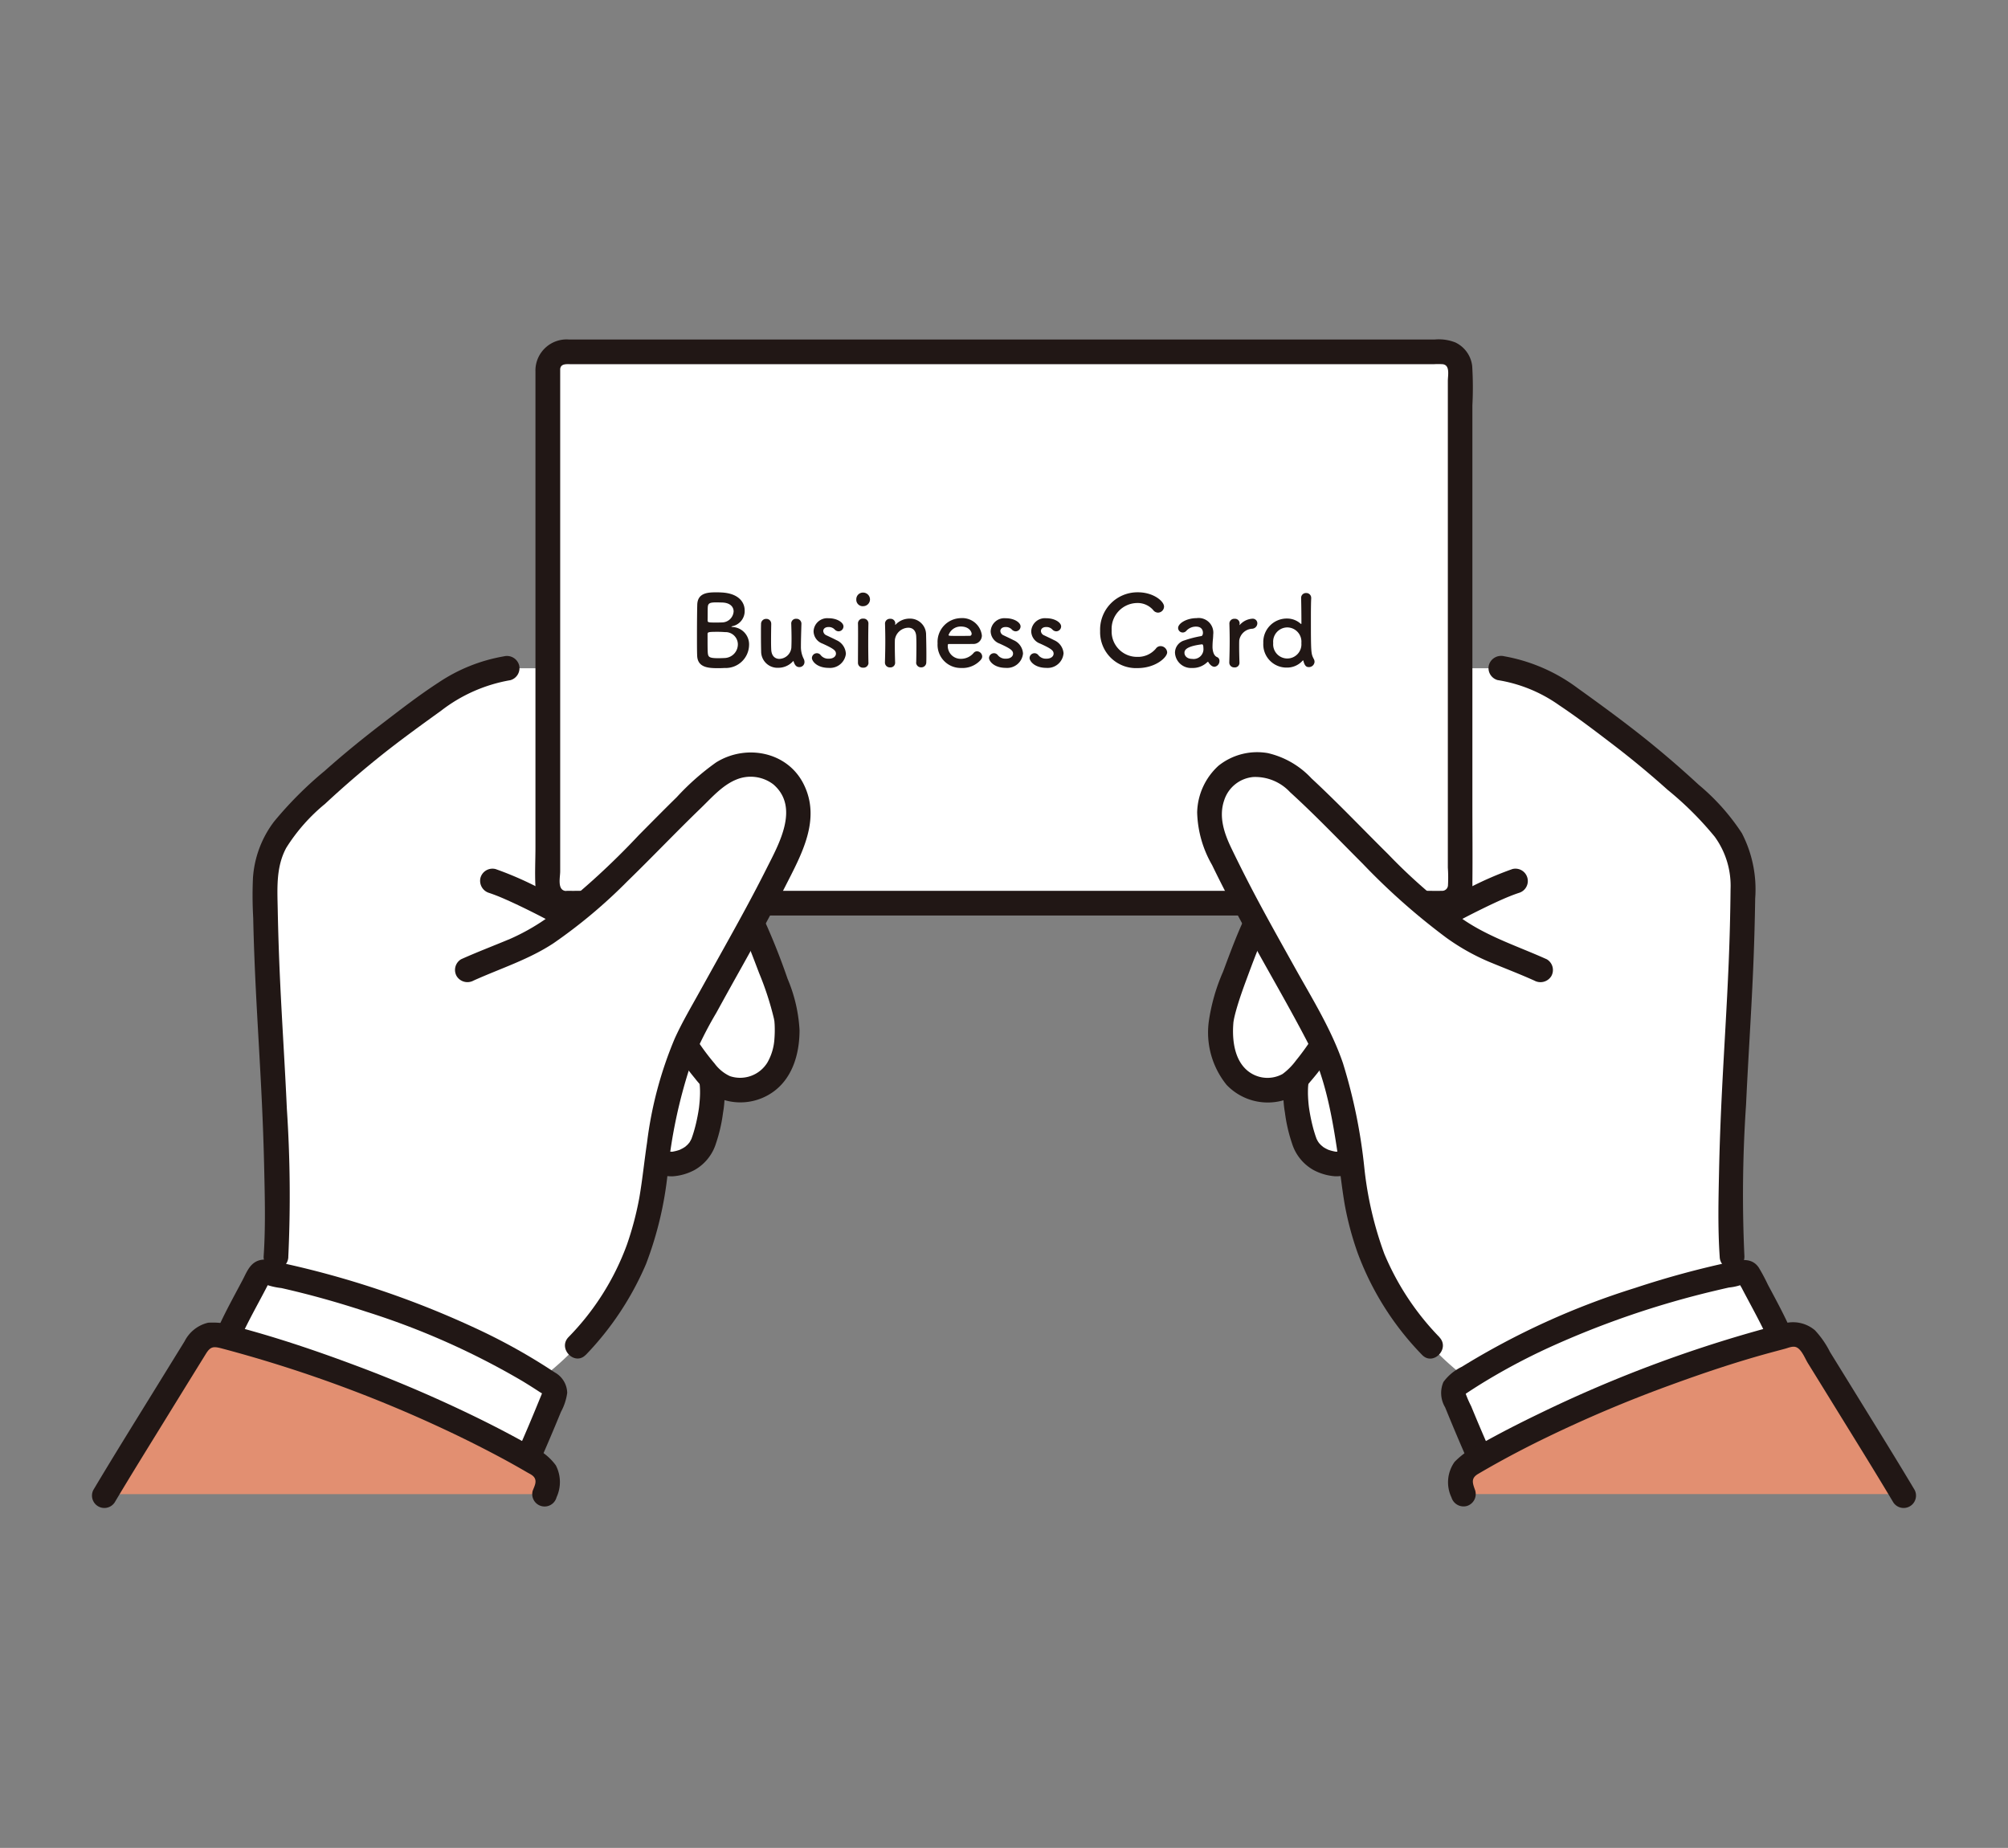
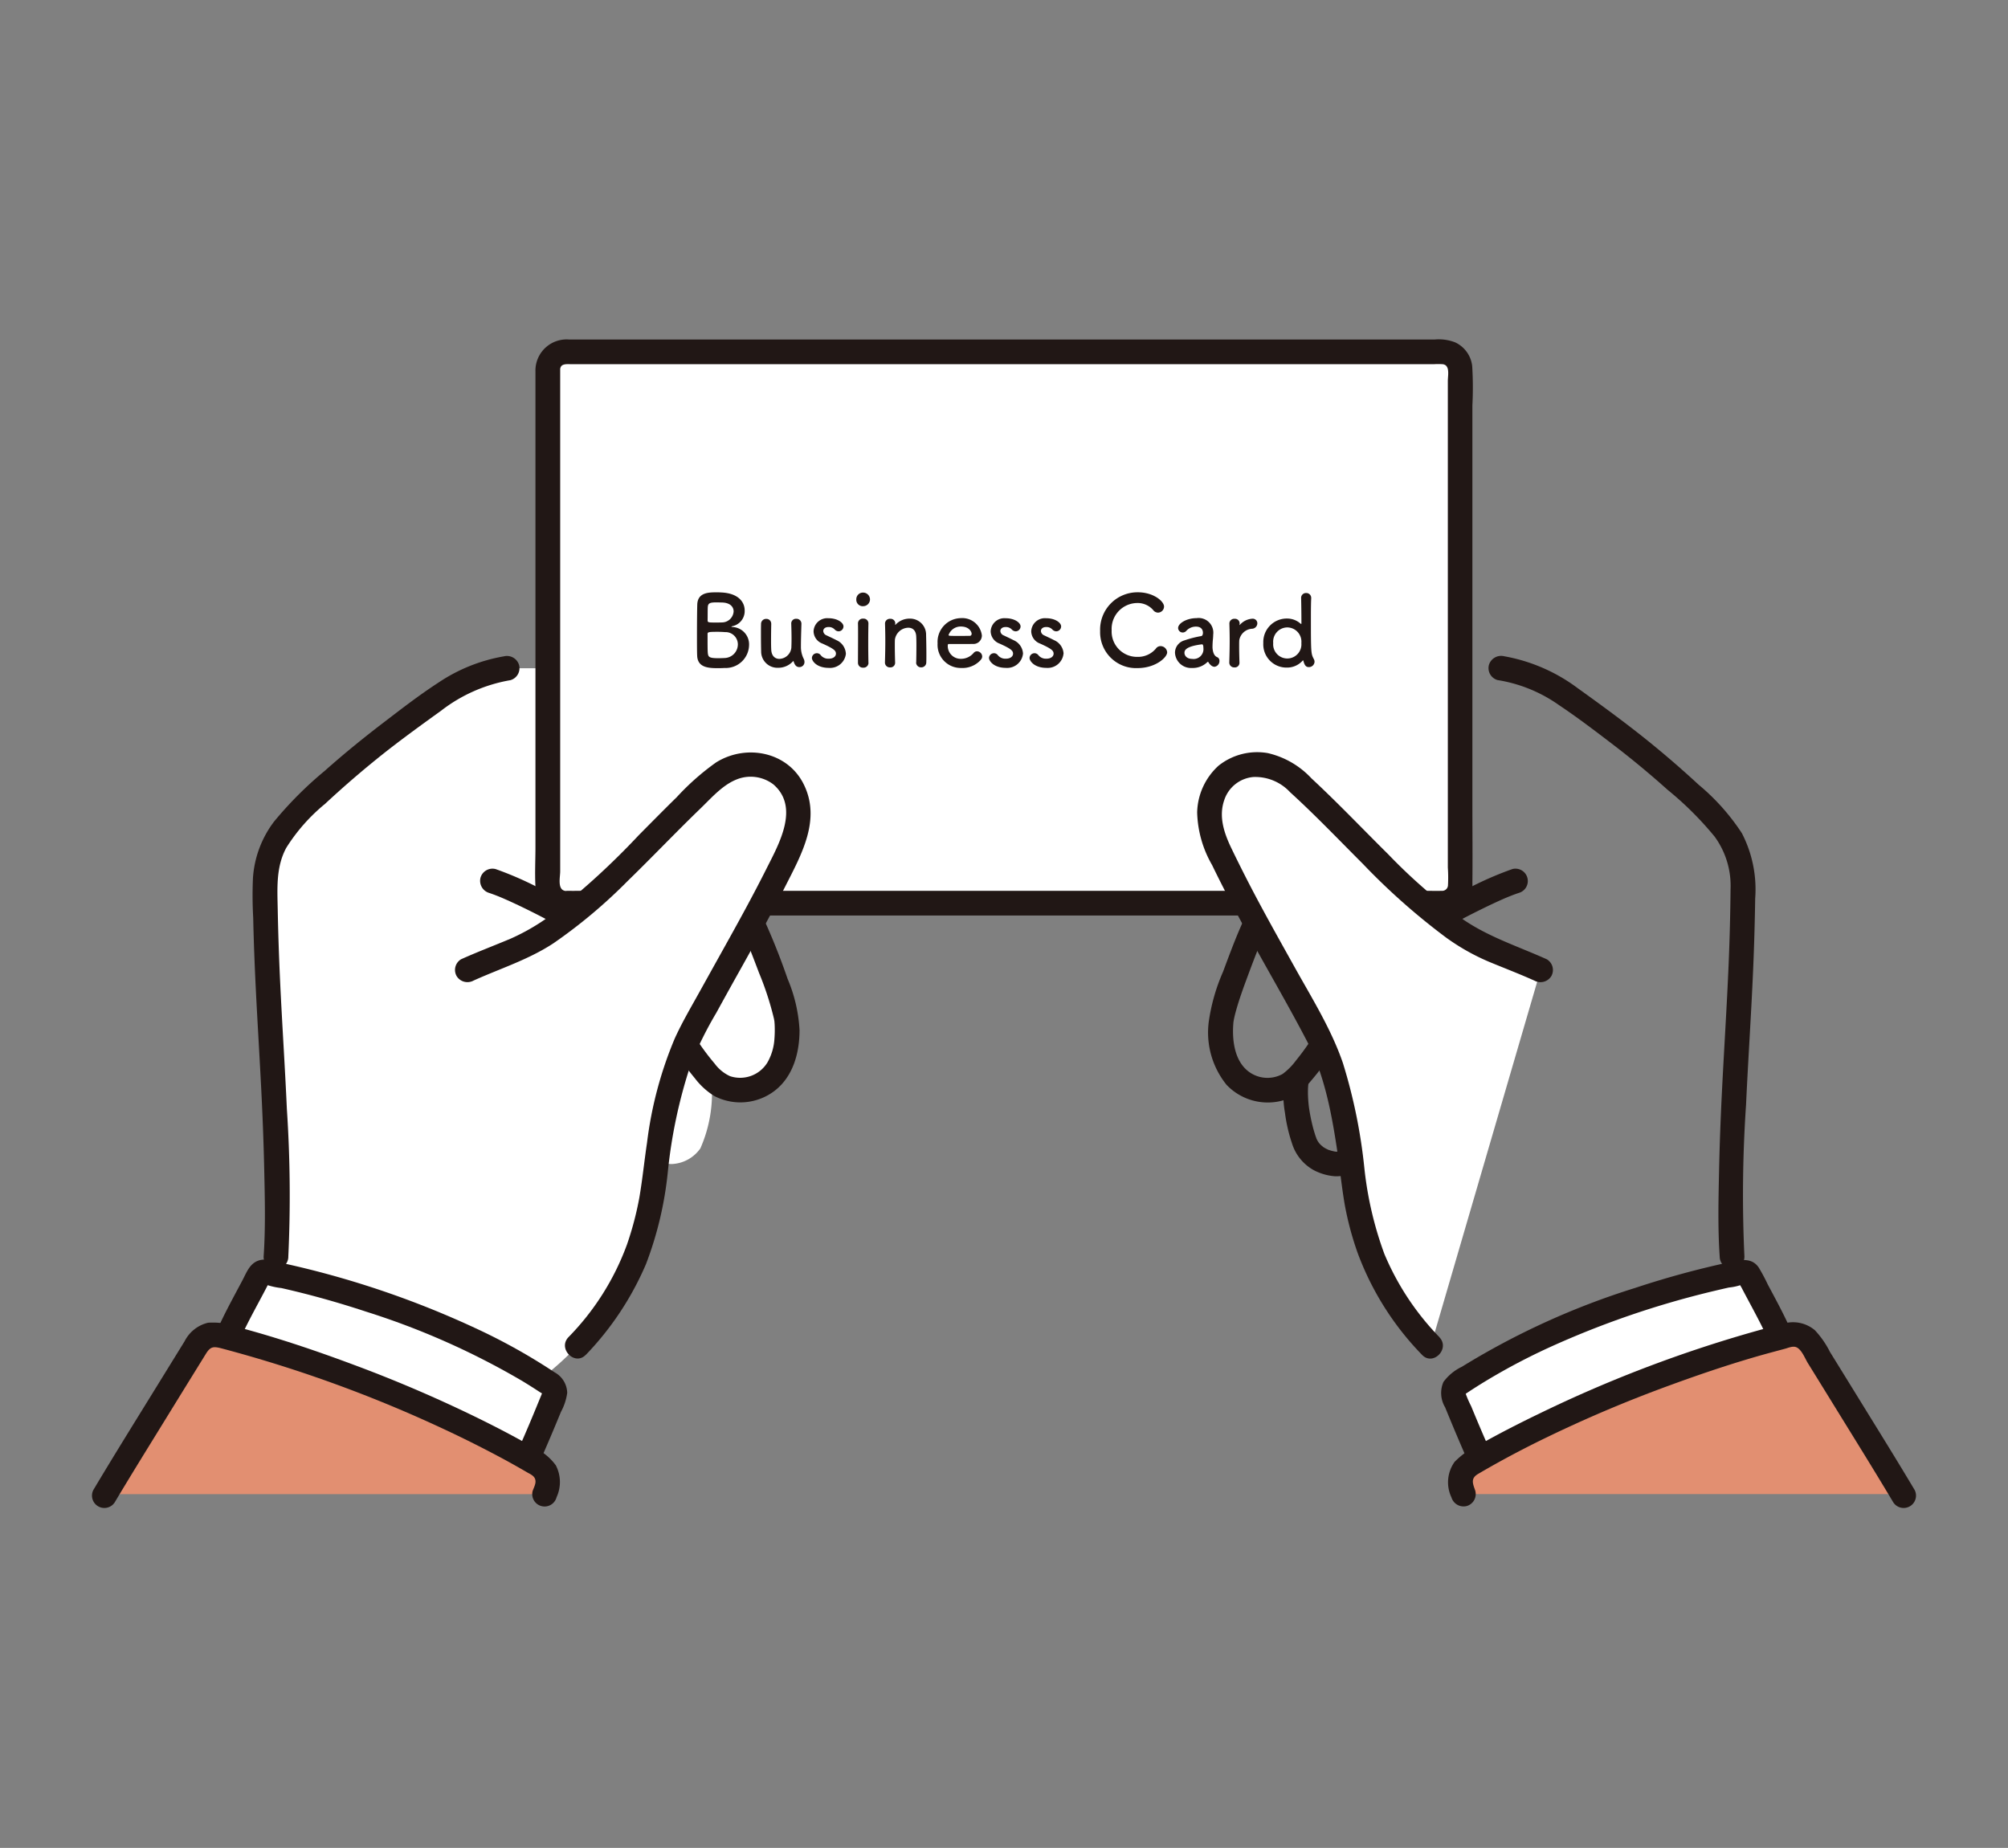
<svg xmlns="http://www.w3.org/2000/svg" width="226" height="208" viewBox="0 0 226 208">
  <rect x="0" y="0" width="226" height="208" fill="#808080" stroke="none" />
  <g transform="translate(-22994 -3038)">
    <rect width="226" height="208" transform="translate(22994 3038)" fill="none" />
    <g transform="translate(23004.293 3076.212)">
      <path d="M51.808,137.222q-.928-.367-1.89-.723a107.017,107.017,0,0,0-15.145-4.473,59.609,59.609,0,0,0,.293-6.58c-.059-15.3-1.27-23.208-1.363-37.538.208-4.349,2.237-6.476,5.564-9.58a124.982,124.982,0,0,1,13.916-11.16,25.356,25.356,0,0,1,4.041-2.306,14.458,14.458,0,0,1,3.729-1.014h4.583q0,12.233,0,24.465a1.982,1.982,0,0,0,1.982,1.982h2.257c4.714-4.074,9.416-9.39,14.1-13.645,2.11-1.917,4.491-2.6,7.174-1.308a5.363,5.363,0,0,1,2.448,3.2,8.1,8.1,0,0,1-.842,5.914c-1.388,2.916-2.723,5.465-4.136,8.054.161.337.281.605.347.767,1.3,3.191,3.47,8.53,3.581,10.446.141,2.372-.251,4.956-2.072,6.482s-4.863,1.578-6.414-.216c-.021-.017-.045-.038-.07-.06.03.162.049.264.049.264a15.348,15.348,0,0,1-1.238,7.7,4.133,4.133,0,0,1-3.235,1.762,3.566,3.566,0,0,1-1.643-.419,39.876,39.876,0,0,1-1.628,8.472c-1.336,5.361-5.773,11.8-11.393,16.069A74.553,74.553,0,0,0,52,137.3l-.192-.076Z" transform="translate(-14.17 -26.843)" fill="#fff" />
-       <path d="M243.445,90.294h-2.354c-4.714-4.074-9.416-9.39-14.1-13.645-2.11-1.917-4.49-2.6-7.174-1.308a5.363,5.363,0,0,0-2.448,3.2,8.1,8.1,0,0,0,.842,5.914c1.388,2.916,2.723,5.465,4.136,8.054-.161.337-.281.605-.347.767-1.3,3.191-3.47,8.53-3.581,10.446-.141,2.372.251,4.956,2.072,6.482s4.863,1.578,6.414-.216c.021-.017.045-.038.07-.06-.03.162-.049.264-.049.264a15.349,15.349,0,0,0,1.238,7.7,4.133,4.133,0,0,0,3.235,1.762,3.566,3.566,0,0,0,1.643-.419,39.876,39.876,0,0,0,1.628,8.472c1.336,5.361,5.773,11.8,11.393,16.069a76.8,76.8,0,0,1,14.884-7.276,107.016,107.016,0,0,1,15.145-4.473,59.606,59.606,0,0,1-.293-6.58c.059-15.3,1.27-23.208,1.363-37.538-.208-4.349-2.237-6.476-5.564-9.58a124.979,124.979,0,0,0-13.916-11.16,25.355,25.355,0,0,0-4.041-2.306,14.458,14.458,0,0,0-3.729-1.014h-4.587q0,12.233,0,24.465a1.981,1.981,0,0,1-1.981,1.981" transform="translate(-91.284 -26.843)" fill="#fff" />
      <path d="M88.629,4.382v58.1a1.982,1.982,0,0,0,1.982,1.982h98.713a1.981,1.981,0,0,0,1.981-1.981q0-29.049,0-58.1A1.981,1.981,0,0,0,189.328,2.4H90.611a1.982,1.982,0,0,0-1.982,1.982Z" transform="translate(-37.263 -1.009)" fill="#fff" />
      <path d="M86.2,3.372V57.133c0,1.469-.082,2.964,0,4.431a3.445,3.445,0,0,0,1.771,2.874,3.725,3.725,0,0,0,1.757.4c1.816.02,3.634,0,5.45,0h88.652c1.475,0,2.962.053,4.436,0a3.474,3.474,0,0,0,3.386-3.661c.031-2.986,0-5.974,0-8.96V34.3q0-8.96,0-17.92,0-4.48,0-8.96A39.48,39.48,0,0,0,191.631,3,3.355,3.355,0,0,0,189.724.328,5.111,5.111,0,0,0,187.436,0H89.955A3.51,3.51,0,0,0,86.2,3.372c-.085,1.79,2.7,1.785,2.782,0,.033-.7.761-.591,1.276-.591H187.3a8.8,8.8,0,0,1,1,0c.867.1.59,1.245.589,1.891q0,2.168,0,4.336,0,4.408,0,8.816,0,17.559,0,35.118v6.5a16.281,16.281,0,0,1,.014,2.03.654.654,0,0,1-.722.584c-.546.024-1.1,0-1.644,0H91.737c-.642,0-1.286.014-1.928,0-.065,0-.192.021-.241.014-.932-.132-.584-1.541-.584-2.194V3.372a1.392,1.392,0,0,0-2.782,0Z" transform="translate(-36.228 0.001)" fill="#211715" />
      <path d="M50.065,207.085a141.642,141.642,0,0,0-21.871-9.858A119.538,119.538,0,0,0,15.531,193.3a2.225,2.225,0,0,0-2.457.974c-2.9,4.689-8.056,13.04-10.4,16.929H52.125q.122-.348.243-.678a2.232,2.232,0,0,0-.962-2.654q-.645-.384-1.341-.782Z" transform="translate(-1.125 -81.237)" fill="#e28f71" />
      <path d="M62.806,195.984c.137-.337.264-.65.377-.93a1.077,1.077,0,0,0-.387-1.3,74.99,74.99,0,0,0-15.943-7.976,106.27,106.27,0,0,0-16.219-4.7.6.6,0,0,0-.658.326c-.926,1.882-2.561,4.672-3.564,7.014a115.922,115.922,0,0,1,11.761,3.695,140.465,140.465,0,0,1,22.043,9.958l.245-.553c.843-1.9,1.713-3.987,2.346-5.541Z" transform="translate(-11.104 -76.129)" fill="#fff" />
-       <path d="M113.536,143.175c.013.065.025.13.036.2-.022-.183-.027-.22-.014-.112s.022.217.029.326c.017.253.021.506.017.759-.008.509-.054,1.016-.111,1.522-.021.166-.022.173,0,.02-.009.065-.019.13-.029.195-.02.129-.041.258-.063.388q-.071.412-.159.821c-.1.48-.223.957-.365,1.426-.063.207-.13.413-.205.615-.024.065-.047.2-.1.245.078-.07.133-.276.015-.049a2.983,2.983,0,0,1-.231.394c.128-.174-.114.119-.145.151-.053.054-.328.29-.282.257.064-.047-.216.132-.268.162s-.441.215-.24.133a4.532,4.532,0,0,1-.82.232c-.364.074.174.027-.2.021-.077,0-.356-.015-.131.015a2.982,2.982,0,0,1-.9-.29,1.426,1.426,0,0,0-1.9.5,1.4,1.4,0,0,0,.5,1.9,4.98,4.98,0,0,0,2.577.643,6.091,6.091,0,0,0,2.459-.719,5.2,5.2,0,0,0,2.394-2.99,17.79,17.79,0,0,0,.792-3.443,12.233,12.233,0,0,0,.027-4.059,1.4,1.4,0,0,0-1.711-.971,1.42,1.42,0,0,0-.971,1.711h0Z" transform="translate(-45.108 -59.457)" fill="#211715" />
      <path d="M120.3,112.368c.772,1.582,1.488,3.5,2.173,5.3a33.973,33.973,0,0,1,1.674,5.141c.017.08.081.463.06.3s.016.274.02.347a12.862,12.862,0,0,1-.024,1.637,6.114,6.114,0,0,1-.784,2.649,3.6,3.6,0,0,1-4.22,1.543,4.469,4.469,0,0,1-1.728-1.419,26.273,26.273,0,0,1-2.261-3.093c-.961-1.5-3.37-.111-2.4,1.4a33.538,33.538,0,0,0,2.458,3.375,8.032,8.032,0,0,0,2.176,1.978,6.353,6.353,0,0,0,6.786-.595c2.089-1.611,2.8-4.291,2.8-6.826a17.148,17.148,0,0,0-1.35-5.788,74.454,74.454,0,0,0-2.971-7.362,1.4,1.4,0,0,0-1.9-.5,1.42,1.42,0,0,0-.5,1.9h0Z" transform="translate(-47.335 -46.367)" fill="#211715" />
      <path d="M76.5,105.5c.323.108.642.227.959.352.163.064.324.132.486.2-.323-.132.03.013.074.032l.261.114c.793.349,1.578.72,2.356,1.1,1.364.671,2.72,1.368,4.034,2.134a1.391,1.391,0,1,0,1.4-2.4c-1.349-.786-2.743-1.5-4.145-2.188a38.537,38.537,0,0,0-4.689-2.026,1.4,1.4,0,0,0-1.711.971A1.423,1.423,0,0,0,76.5,105.5h0Z" transform="translate(-31.738 -43.204)" fill="#211715" />
      <path d="M35.3,129.107a147.043,147.043,0,0,0-.161-16.639c-.218-4.874-.547-9.741-.771-14.614q-.18-3.9-.257-7.8c-.044-2.4-.216-4.81.963-6.989a20.463,20.463,0,0,1,4.366-4.945q3.115-2.9,6.441-5.551c2.152-1.71,4.38-3.32,6.61-4.926A17.567,17.567,0,0,1,60.3,64.2a1.4,1.4,0,0,0,.971-1.711,1.424,1.424,0,0,0-1.711-.971,18.976,18.976,0,0,0-7.369,2.961c-2.172,1.41-4.247,3.02-6.3,4.592-2.221,1.7-4.388,3.465-6.477,5.324a42.447,42.447,0,0,0-5.726,5.733,11.809,11.809,0,0,0-2.366,6.342,44.583,44.583,0,0,0,.028,4.47q.044,2.04.121,4.08c.187,5.032.522,10.057.777,15.086.155,3.052.275,6.105.342,9.16.072,3.278.158,6.571-.069,9.844a1.4,1.4,0,0,0,1.391,1.391,1.418,1.418,0,0,0,1.391-1.391h0Z" transform="translate(-13.145 -25.852)" fill="#211715" />
      <path d="M85.359,147.992c3.644-3.848,6.36-8.437,7.355-12.431,1.211-3.3,1.293-6.848,2.07-11.44a36.94,36.94,0,0,1,3.452-11.431c4.551-8.454,7.59-13.352,10.936-20.381a8.1,8.1,0,0,0,.842-5.915,5.359,5.359,0,0,0-2.448-3.2c-2.683-1.3-5.064-.61-7.174,1.308-7.406,6.728-14.857,16.108-22.328,19.047-1.173.453-3.362,1.335-5.069,2.11" transform="translate(-30.69 -34.699)" fill="#fff" />
      <path d="M85.342,148a33.946,33.946,0,0,0,6.765-10.217A40.27,40.27,0,0,0,94.551,127.5a56.433,56.433,0,0,1,2.6-12.213,42.876,42.876,0,0,1,2.863-5.77q1.406-2.563,2.836-5.114c1.685-3.022,3.368-6.047,4.934-9.134,1.816-3.579,4.07-7.543,2.041-11.541-1.848-3.641-6.5-4.487-9.835-2.4a28.083,28.083,0,0,0-4.426,3.909c-1.442,1.411-2.856,2.849-4.277,4.281a84.591,84.591,0,0,1-9.549,8.75A24.055,24.055,0,0,1,76.9,101.15c-1.865.788-3.76,1.5-5.607,2.332a1.4,1.4,0,0,0-.5,1.9,1.425,1.425,0,0,0,1.9.5c3.035-1.369,6.215-2.365,9.012-4.211a58.267,58.267,0,0,0,8.331-6.994c2.767-2.689,5.425-5.488,8.2-8.167,1.2-1.154,2.42-2.58,3.985-3.233a4.215,4.215,0,0,1,4.214.521c3,2.587.61,6.737-.764,9.475-1.516,3.021-3.146,5.981-4.791,8.933q-1.328,2.385-2.653,4.77c-.988,1.789-2.045,3.567-2.89,5.429a43.842,43.842,0,0,0-3.116,11.713c-.308,2.057-.513,4.129-.864,6.18a35.767,35.767,0,0,1-1.4,5.309,29.183,29.183,0,0,1-6.588,10.421c-1.226,1.3.738,3.275,1.967,1.967h0Z" transform="translate(-29.689 -33.721)" fill="#211715" />
      <path d="M26.9,187.754c.668-1.48,1.434-2.911,2.2-4.342.329-.616.66-1.232.978-1.854.049-.1.228-.334.217-.433l-.6.359.278.057a8.088,8.088,0,0,0,1.637.355c3.222.729,6.405,1.623,9.543,2.658a85.375,85.375,0,0,1,17.564,7.8q1.007.609,1.988,1.258a2.323,2.323,0,0,1,.376.245c0-.005-.107-.2-.115-.176-.108.3-.242.6-.363.9-.716,1.758-1.451,3.507-2.219,5.243a1.436,1.436,0,0,0,.5,1.9,1.4,1.4,0,0,0,1.9-.5c.792-1.789,1.552-3.593,2.294-5.4a6.216,6.216,0,0,0,.7-2.13,2.7,2.7,0,0,0-1.41-2.308,66.956,66.956,0,0,0-8.972-5,104.047,104.047,0,0,0-21.045-7.162c-.962-.217-2.288-.741-3.257-.443-1.048.323-1.393,1.345-1.858,2.223-.937,1.773-1.914,3.526-2.739,5.354a1.434,1.434,0,0,0,.5,1.9,1.4,1.4,0,0,0,1.9-.5h0Z" transform="translate(-10.232 -75.124)" fill="#211715" />
      <path d="M52.342,210.574a4.076,4.076,0,0,0-.076-3.608,6.218,6.218,0,0,0-2.551-2.036c-1.844-1.055-3.725-2.047-5.627-2.993a152.306,152.306,0,0,0-14.533-6.275c-4.161-1.554-8.362-2.979-12.651-4.137a8.715,8.715,0,0,0-3.775-.611A3.991,3.991,0,0,0,10.486,193q-1.6,2.592-3.2,5.186c-2.372,3.846-4.765,7.681-7.077,11.564a1.392,1.392,0,0,0,2.4,1.4c1.866-3.134,3.794-6.233,5.706-9.339q1.608-2.612,3.221-5.221l1.354-2.189c.525-.847.882-.829,1.815-.582a149.2,149.2,0,0,1,25.237,9.2q3.238,1.52,6.39,3.216,1.365.739,2.705,1.521c.325.19.735.349.886.724.181.452-.114.94-.262,1.359a1.391,1.391,0,0,0,2.682.74h0Z" transform="translate(-0.001 -80.241)" fill="#211715" />
      <path d="M268.218,207.085a141.641,141.641,0,0,1,21.871-9.858,119.541,119.541,0,0,1,12.664-3.929,2.225,2.225,0,0,1,2.457.974c2.9,4.689,8.056,13.04,10.4,16.929H266.158q-.122-.348-.243-.678a2.232,2.232,0,0,1,.962-2.654q.645-.384,1.341-.782Z" transform="translate(-111.746 -81.237)" fill="#e28f71" />
      <path d="M264.885,195.984c-.137-.337-.264-.65-.377-.93a1.077,1.077,0,0,1,.387-1.3,74.99,74.99,0,0,1,15.943-7.976,106.27,106.27,0,0,1,16.219-4.7.6.6,0,0,1,.658.326c.926,1.882,2.561,4.672,3.564,7.014a115.922,115.922,0,0,0-11.761,3.695,140.466,140.466,0,0,0-22.043,9.958l-.245-.553c-.843-1.9-1.713-3.987-2.346-5.541Z" transform="translate(-111.175 -76.129)" fill="#fff" />
      <path d="M231.611,142.436a12.233,12.233,0,0,0,.027,4.059,17.789,17.789,0,0,0,.792,3.443,5.2,5.2,0,0,0,2.394,2.99,6.1,6.1,0,0,0,2.459.719A4.98,4.98,0,0,0,239.86,153a1.391,1.391,0,1,0-1.4-2.4,3.245,3.245,0,0,1-.828.276q-.159.03.031,0a1.663,1.663,0,0,1-.234,0c-.275,0,.092.039-.2-.021a4.74,4.74,0,0,1-.82-.232c.213.086-.139-.076-.179-.1a4.122,4.122,0,0,1-.358-.221c.17.118-.165-.145-.2-.183s-.26-.285-.217-.228c.079.1-.1-.161-.118-.188-.033-.058-.061-.118-.092-.177-.052-.1-.185-.261.015.049a1.393,1.393,0,0,1-.1-.245c-.075-.2-.142-.409-.205-.615-.143-.469-.262-.946-.365-1.426q-.081-.377-.148-.757-.034-.193-.064-.387c-.013-.086-.027-.173-.039-.26.017.132.019.146.006.045a14.675,14.675,0,0,1-.119-1.587c0-.235,0-.469.013-.7.006-.11.018-.219.027-.329q.028-.241-.009.06c.01-.066.023-.13.036-.2a1.427,1.427,0,0,0-.971-1.711,1.4,1.4,0,0,0-1.711.971h0Z" transform="translate(-97.31 -59.458)" fill="#211715" />
      <path d="M221.234,110.963c-1.033,2.118-1.857,4.363-2.681,6.57a21.52,21.52,0,0,0-1.612,5.661,9.373,9.373,0,0,0,2.013,7.074,6.4,6.4,0,0,0,6.7,1.64,6.769,6.769,0,0,0,2.723-2.008,30.267,30.267,0,0,0,2.752-3.72c.967-1.513-1.44-2.91-2.4-1.4a27.982,27.982,0,0,1-1.96,2.735,7.215,7.215,0,0,1-1.514,1.526,3.53,3.53,0,0,1-4.329-.737c-1.219-1.353-1.368-3.535-1.185-5.26-.032.3.016-.055.038-.164.032-.161.069-.321.108-.481.1-.4.215-.8.337-1.2.284-.919.607-1.827.941-2.729.763-2.062,1.585-4.284,2.474-6.1a1.428,1.428,0,0,0-.5-1.9,1.4,1.4,0,0,0-1.9.5h0Z" transform="translate(-91.193 -46.366)" fill="#211715" />
      <path d="M269,102.818a38.576,38.576,0,0,0-4.689,2.026c-1.4.686-2.8,1.4-4.144,2.188a1.391,1.391,0,1,0,1.4,2.4c1.314-.766,2.669-1.463,4.034-2.134.761-.374,1.527-.737,2.3-1.08l.314-.137c.036-.016.326-.139.14-.06s.1-.039.132-.054l.289-.116c.316-.126.635-.244.959-.352a1.391,1.391,0,1,0-.74-2.682h0Z" transform="translate(-109.094 -43.202)" fill="#211715" />
      <path d="M300.112,129.108a149.565,149.565,0,0,1,.181-17.1c.231-5.02.573-10.033.791-15.053q.178-4.09.238-8.185a13.744,13.744,0,0,0-1.5-7.347,24.55,24.55,0,0,0-4.876-5.464q-3.184-2.948-6.59-5.64c-2.286-1.8-4.637-3.515-7-5.211a19.539,19.539,0,0,0-8.289-3.6,1.433,1.433,0,0,0-1.711.971,1.4,1.4,0,0,0,.971,1.711,16.415,16.415,0,0,1,6.919,2.822c2.085,1.392,4.1,2.929,6.09,4.451q3.154,2.412,6.113,5.066a37.171,37.171,0,0,1,5.318,5.293,9.391,9.391,0,0,1,1.783,5.892q-.04,4.167-.212,8.33c-.2,4.835-.519,9.663-.759,14.5-.148,2.99-.263,5.982-.325,8.975-.067,3.192-.146,6.4.074,9.584a1.424,1.424,0,0,0,1.391,1.391,1.4,1.4,0,0,0,1.391-1.391h0Z" transform="translate(-114.069 -25.853)" fill="#211715" />
      <path d="M242.027,147.992c-3.644-3.848-6.36-8.437-7.355-12.431-1.211-3.3-1.293-6.848-2.07-11.44a36.939,36.939,0,0,0-3.452-11.431c-4.551-8.454-7.59-13.352-10.936-20.381a8.1,8.1,0,0,1-.842-5.915,5.359,5.359,0,0,1,2.448-3.2c2.683-1.3,5.064-.61,7.174,1.308,7.406,6.728,14.857,16.108,22.328,19.047,1.173.453,3.361,1.335,5.069,2.11" transform="translate(-91.284 -34.699)" fill="#fff" />
      <path d="M242,146.011a30.1,30.1,0,0,1-6.216-9.4A40.179,40.179,0,0,1,233.544,127a60.676,60.676,0,0,0-2.419-11.859c-1.3-3.792-3.465-7.257-5.407-10.744-1.632-2.93-3.279-5.851-4.833-8.823q-1.2-2.3-2.33-4.646c-.8-1.671-1.423-3.514-.793-5.353a3.791,3.791,0,0,1,3.273-2.625,5.339,5.339,0,0,1,4.142,1.705c2.836,2.58,5.484,5.359,8.194,8.069a74.823,74.823,0,0,0,9.4,8.32,24.656,24.656,0,0,0,4.812,2.709c1.7.705,3.417,1.359,5.095,2.115a1.434,1.434,0,0,0,1.9-.5,1.4,1.4,0,0,0-.5-1.9c-3.175-1.433-6.469-2.478-9.37-4.451a61.715,61.715,0,0,1-8.481-7.37c-2.88-2.849-5.671-5.792-8.642-8.547a9.677,9.677,0,0,0-4.917-2.843,6.974,6.974,0,0,0-5.541,1.419,7.331,7.331,0,0,0-2.405,5.243,12.462,12.462,0,0,0,1.678,5.934c1.542,3.184,3.217,6.3,4.932,9.393,1.916,3.455,3.9,6.88,5.726,10.384,1.921,3.685,2.741,7.877,3.364,11.952.328,2.144.538,4.306.9,6.444a34.866,34.866,0,0,0,1.47,5.512,32.667,32.667,0,0,0,7.234,11.445c1.229,1.307,3.193-.663,1.967-1.967h0Z" transform="translate(-90.275 -33.701)" fill="#211715" />
      <path d="M301.329,186.389c-.748-1.657-1.619-3.253-2.474-4.856a21.27,21.27,0,0,0-1.013-1.9c-.7-1.036-1.79-.927-2.868-.7a101.94,101.94,0,0,0-11.041,2.985,85.776,85.776,0,0,0-19.513,8.878,5.5,5.5,0,0,0-2.072,1.712,3.129,3.129,0,0,0,.192,2.851c.807,1.98,1.634,3.952,2.5,5.907a1.4,1.4,0,0,0,1.9.5,1.426,1.426,0,0,0,.5-1.9c-.68-1.535-1.333-3.082-1.971-4.634a11.91,11.91,0,0,1-.643-1.488c.008.039-.154.217-.051.145s.229-.154.343-.23q.528-.349,1.063-.687A70.3,70.3,0,0,1,274.3,188.6a101.438,101.438,0,0,1,18.587-6.357q.8-.192,1.6-.37a5.9,5.9,0,0,0,1.368-.295l.278-.057q-.834-.721-.513-.19a3.079,3.079,0,0,0,.273.535q.251.485.509.967c.872,1.638,1.765,3.265,2.529,4.958a1.4,1.4,0,0,0,1.9.5,1.425,1.425,0,0,0,.5-1.9h0Z" transform="translate(-110.184 -75.163)" fill="#211715" />
      <path d="M266.525,209.847c-.29-.823-.55-1.393.311-1.9q1.147-.674,2.31-1.318,2.706-1.494,5.493-2.837a147.42,147.42,0,0,1,13.651-5.776c3.792-1.389,7.608-2.679,11.506-3.735q.777-.21,1.556-.417c.386-.1.876-.338,1.277-.189.611.228,1,1.269,1.32,1.791q1.534,2.479,3.063,4.961c2.2,3.57,4.42,7.131,6.565,10.735a1.392,1.392,0,0,0,2.4-1.4c-2.034-3.417-4.137-6.793-6.222-10.178q-1.652-2.682-3.309-5.36a10.391,10.391,0,0,0-1.7-2.451,3.816,3.816,0,0,0-3.612-.725,146.514,146.514,0,0,0-27.48,10.143c-2.205,1.061-4.384,2.179-6.518,3.377a9.3,9.3,0,0,0-2.944,2.022,3.953,3.953,0,0,0-.352,4,1.425,1.425,0,0,0,1.711.971,1.4,1.4,0,0,0,.971-1.711h0Z" transform="translate(-110.771 -80.253)" fill="#211715" />
    </g>
    <path d="M-28.693-2.365a1.953,1.953,0,0,0-1.826-2.057c-.121-.011-.165-.033-.165-.044s.066-.044.176-.066a1.729,1.729,0,0,0,1.32-1.76c0-.924-.682-1.892-2.508-2.013-.165-.011-.4-.022-.638-.022-.935,0-2.156.022-2.189,1.4-.022.7-.033,2.2-.033,3.542,0,.891,0,1.716.022,2.178C-34.49.165-33.225.209-32.158.209c.275,0,.561-.011.7-.022A2.631,2.631,0,0,0-28.693-2.365Zm-3.113-4.818c.968,0,1.375.484,1.375,1a1.319,1.319,0,0,1-1.3,1.243c-.2.011-.484.011-.748.011-.726,0-.88,0-.88-.231.011-.638,0-1.265.022-1.529.033-.418.253-.506.957-.506C-32.092-7.194-31.806-7.183-31.806-7.183Zm.4,6.248c-.209.011-.484.022-.737.022-1.023,0-1.133-.132-1.188-.539-.033-.3-.033-.8-.033-2.178,0-.22.1-.253,1.122-.253.275,0,.561.011.836.033a1.386,1.386,0,0,1,1.452,1.364A1.539,1.539,0,0,1-31.41-.935ZM-26.2-4.8a.537.537,0,0,0-.561-.539.565.565,0,0,0-.583.583c-.011.3-.011.737-.011,1.188,0,.737.011,1.529.022,1.881A1.834,1.834,0,0,0-25.415.165a2.227,2.227,0,0,0,1.661-.726c.022-.022.033-.033.044-.033s.022.022.033.055c.121.363.275.627.649.627a.567.567,0,0,0,.572-.572.8.8,0,0,0-.1-.385,2.971,2.971,0,0,1-.3-1.342c0-.715.022-1.386.055-2.563V-4.8a.551.551,0,0,0-.583-.55.525.525,0,0,0-.561.561c.022.66.033,1.221.033,1.672s-.011.792-.022,1.034A1.4,1.4,0,0,1-25.283-.836c-.462,0-.869-.3-.913-1.012-.011-.176-.022-.55-.022-.979,0-.682.011-1.507.022-1.958Zm8.4,3.355A1.753,1.753,0,0,0-18.87-2.948c-.33-.176-.825-.4-1.111-.539a.567.567,0,0,1-.363-.484c0-.242.209-.451.583-.451a.91.91,0,0,1,.693.264.627.627,0,0,0,.451.22.559.559,0,0,0,.55-.55c0-.429-.682-.924-1.694-.924a1.542,1.542,0,0,0-1.672,1.474,1.5,1.5,0,0,0,.99,1.375c1.287.583,1.529.792,1.529,1.144,0,.253-.231.561-.814.561a1.083,1.083,0,0,1-.891-.385.538.538,0,0,0-.44-.231.557.557,0,0,0-.561.528c0,.363.561,1.122,1.9,1.122A1.792,1.792,0,0,0-17.792-1.441Zm1.947-5.324a.767.767,0,0,0,.77-.781.775.775,0,0,0-.77-.748.746.746,0,0,0-.77.748A.73.73,0,0,0-15.845-6.765Zm.594,6.358V-.429c-.011-.605-.022-1.386-.022-2.145,0-.924.011-1.793.022-2.244V-4.84a.54.54,0,0,0-.583-.528.54.54,0,0,0-.594.561c.011.3.011.737.011,1.232,0,1-.011,2.255-.011,3.168a.548.548,0,0,0,.583.561A.556.556,0,0,0-15.251-.407Zm5.368-.022a.549.549,0,0,0,.572.55.556.556,0,0,0,.572-.583c.011-.231.011-.539.011-.88,0-.814-.022-1.793-.033-2.189A1.8,1.8,0,0,0-10.62-5.368a2.129,2.129,0,0,0-1.562.66c-.022.022-.044.044-.055.044s-.011-.011-.011-.022v-.033c0-.033.011-.066.011-.11a.519.519,0,0,0-.561-.517.544.544,0,0,0-.594.495v.022c.022.737.033,1.309.033,1.969S-13.37-1.485-13.4-.44v.022a.543.543,0,0,0,.583.539.519.519,0,0,0,.561-.561c-.022-.781-.033-1.364-.033-1.815,0-.308,0-.561.011-.759a1.565,1.565,0,0,1,1.507-1.331c.462,0,.847.275.891.957.011.176.022.55.022.99,0,.671-.011,1.507-.022,1.958Zm7.271-.3a.526.526,0,0,0,.165-.385.6.6,0,0,0-.583-.572.5.5,0,0,0-.374.176,1.853,1.853,0,0,1-1.43.671A1.448,1.448,0,0,1-6.33-2.3c0-.121.022-.209.088-.209,2.134,0,2.365,0,2.706-.011a.949.949,0,0,0,1.045-.957A2.222,2.222,0,0,0-4.867-5.423,2.672,2.672,0,0,0-7.474-2.585,2.605,2.605,0,0,0-4.845.187,2.77,2.77,0,0,0-2.612-.726Zm-1.243-2.7c-.3.011-.792.011-1.243.011-1.023,0-1.133,0-1.133-.1a1.445,1.445,0,0,1,1.375-.957c.99,0,1.221.649,1.221.8A.233.233,0,0,1-3.855-3.421ZM2.14-1.441A1.753,1.753,0,0,0,1.062-2.948c-.33-.176-.825-.4-1.111-.539a.567.567,0,0,1-.363-.484c0-.242.209-.451.583-.451a.91.91,0,0,1,.693.264.627.627,0,0,0,.451.22.559.559,0,0,0,.55-.55c0-.429-.682-.924-1.694-.924A1.542,1.542,0,0,0-1.5-3.938a1.5,1.5,0,0,0,.99,1.375c1.287.583,1.529.792,1.529,1.144,0,.253-.231.561-.814.561a1.083,1.083,0,0,1-.891-.385.538.538,0,0,0-.44-.231.557.557,0,0,0-.561.528c0,.363.561,1.122,1.9,1.122A1.792,1.792,0,0,0,2.14-1.441Zm4.565,0A1.753,1.753,0,0,0,5.627-2.948c-.33-.176-.825-.4-1.111-.539a.567.567,0,0,1-.363-.484c0-.242.209-.451.583-.451a.91.91,0,0,1,.693.264.627.627,0,0,0,.451.22.559.559,0,0,0,.55-.55c0-.429-.682-.924-1.694-.924A1.542,1.542,0,0,0,3.064-3.938a1.5,1.5,0,0,0,.99,1.375c1.287.583,1.529.792,1.529,1.144,0,.253-.231.561-.814.561a1.083,1.083,0,0,1-.891-.385.538.538,0,0,0-.44-.231.557.557,0,0,0-.561.528c0,.363.561,1.122,1.9,1.122A1.792,1.792,0,0,0,6.7-1.441Zm11.66-.132a.754.754,0,0,0-.737-.7.64.64,0,0,0-.539.286,2.63,2.63,0,0,1-2.112.924,2.851,2.851,0,0,1-2.86-2.992,2.907,2.907,0,0,1,2.849-3.069,2.318,2.318,0,0,1,1.815.781.7.7,0,0,0,.561.3.691.691,0,0,0,.671-.682c0-.594-1.188-1.606-2.937-1.606a4.2,4.2,0,0,0-4.257,4.356A4.042,4.042,0,0,0,15.031.2C17.055.2,18.364-1,18.364-1.573ZM23.688.055a.648.648,0,0,0,.561-.66.46.46,0,0,0-.176-.385c-.088-.066-.495-.1-.594-.979a1.707,1.707,0,0,1-.011-.253,8.6,8.6,0,0,1,.055-.913c.011-.154.022-.286.022-.429a1.652,1.652,0,0,0-1.87-1.859c-1.111,0-2.079.583-2.079,1.111a.517.517,0,0,0,.528.506.533.533,0,0,0,.407-.2,1.456,1.456,0,0,1,1.078-.462c.748,0,.781.561.781.693,0,.231-.088.363-.2.374a11.888,11.888,0,0,0-1.881.484A1.446,1.446,0,0,0,19.244-1.54,1.809,1.809,0,0,0,21.169.187a2.347,2.347,0,0,0,1.716-.66.1.1,0,0,1,.066-.033A.059.059,0,0,1,23-.473a1.311,1.311,0,0,0,.3.363A.644.644,0,0,0,23.688.055Zm-1.4-2.53c.132,0,.154.242.154.407A1.109,1.109,0,0,1,21.169-.836c-.561,0-.858-.341-.858-.682,0-.264.11-.726,1.969-.957Zm3.652,2.6A.519.519,0,0,0,26.5-.44c-.022-.781-.033-1.331-.033-1.76,0-.3,0-.528.011-.726a1.556,1.556,0,0,1,1.408-1.3.626.626,0,0,0,.627-.605.517.517,0,0,0-.539-.528,2.031,2.031,0,0,0-1.408.671.132.132,0,0,1-.044.044c-.011,0-.011-.011-.011-.033v-.044c0-.033.011-.066.011-.11a.519.519,0,0,0-.561-.517.544.544,0,0,0-.594.495v.022c.022.737.033,1.309.033,1.969s-.011,1.375-.044,2.42v.022A.543.543,0,0,0,25.943.121Zm9.009-.638a.6.6,0,0,0-.077-.3c-.319-.616-.33-.649-.33-4.73,0-.924.011-1.705.033-2.079v-.055a.547.547,0,0,0-.572-.572.54.54,0,0,0-.561.572c.011.462.033,1.584.033,2.86,0,.033-.011.044-.033.044a.066.066,0,0,1-.044-.011,2.27,2.27,0,0,0-1.54-.594,2.643,2.643,0,0,0-2.673,2.761A2.612,2.612,0,0,0,31.861.143,2.337,2.337,0,0,0,33.6-.627c.022-.022.044-.044.055-.044s.033.022.044.066c.154.605.363.693.616.693A.632.632,0,0,0,34.952-.517ZM31.883-.88A1.593,1.593,0,0,1,30.3-2.618a1.606,1.606,0,0,1,1.584-1.76,1.606,1.606,0,0,1,1.584,1.76A1.593,1.593,0,0,1,31.883-.88Z" transform="translate(23107 3113)" fill="#211715" />
  </g>
</svg>